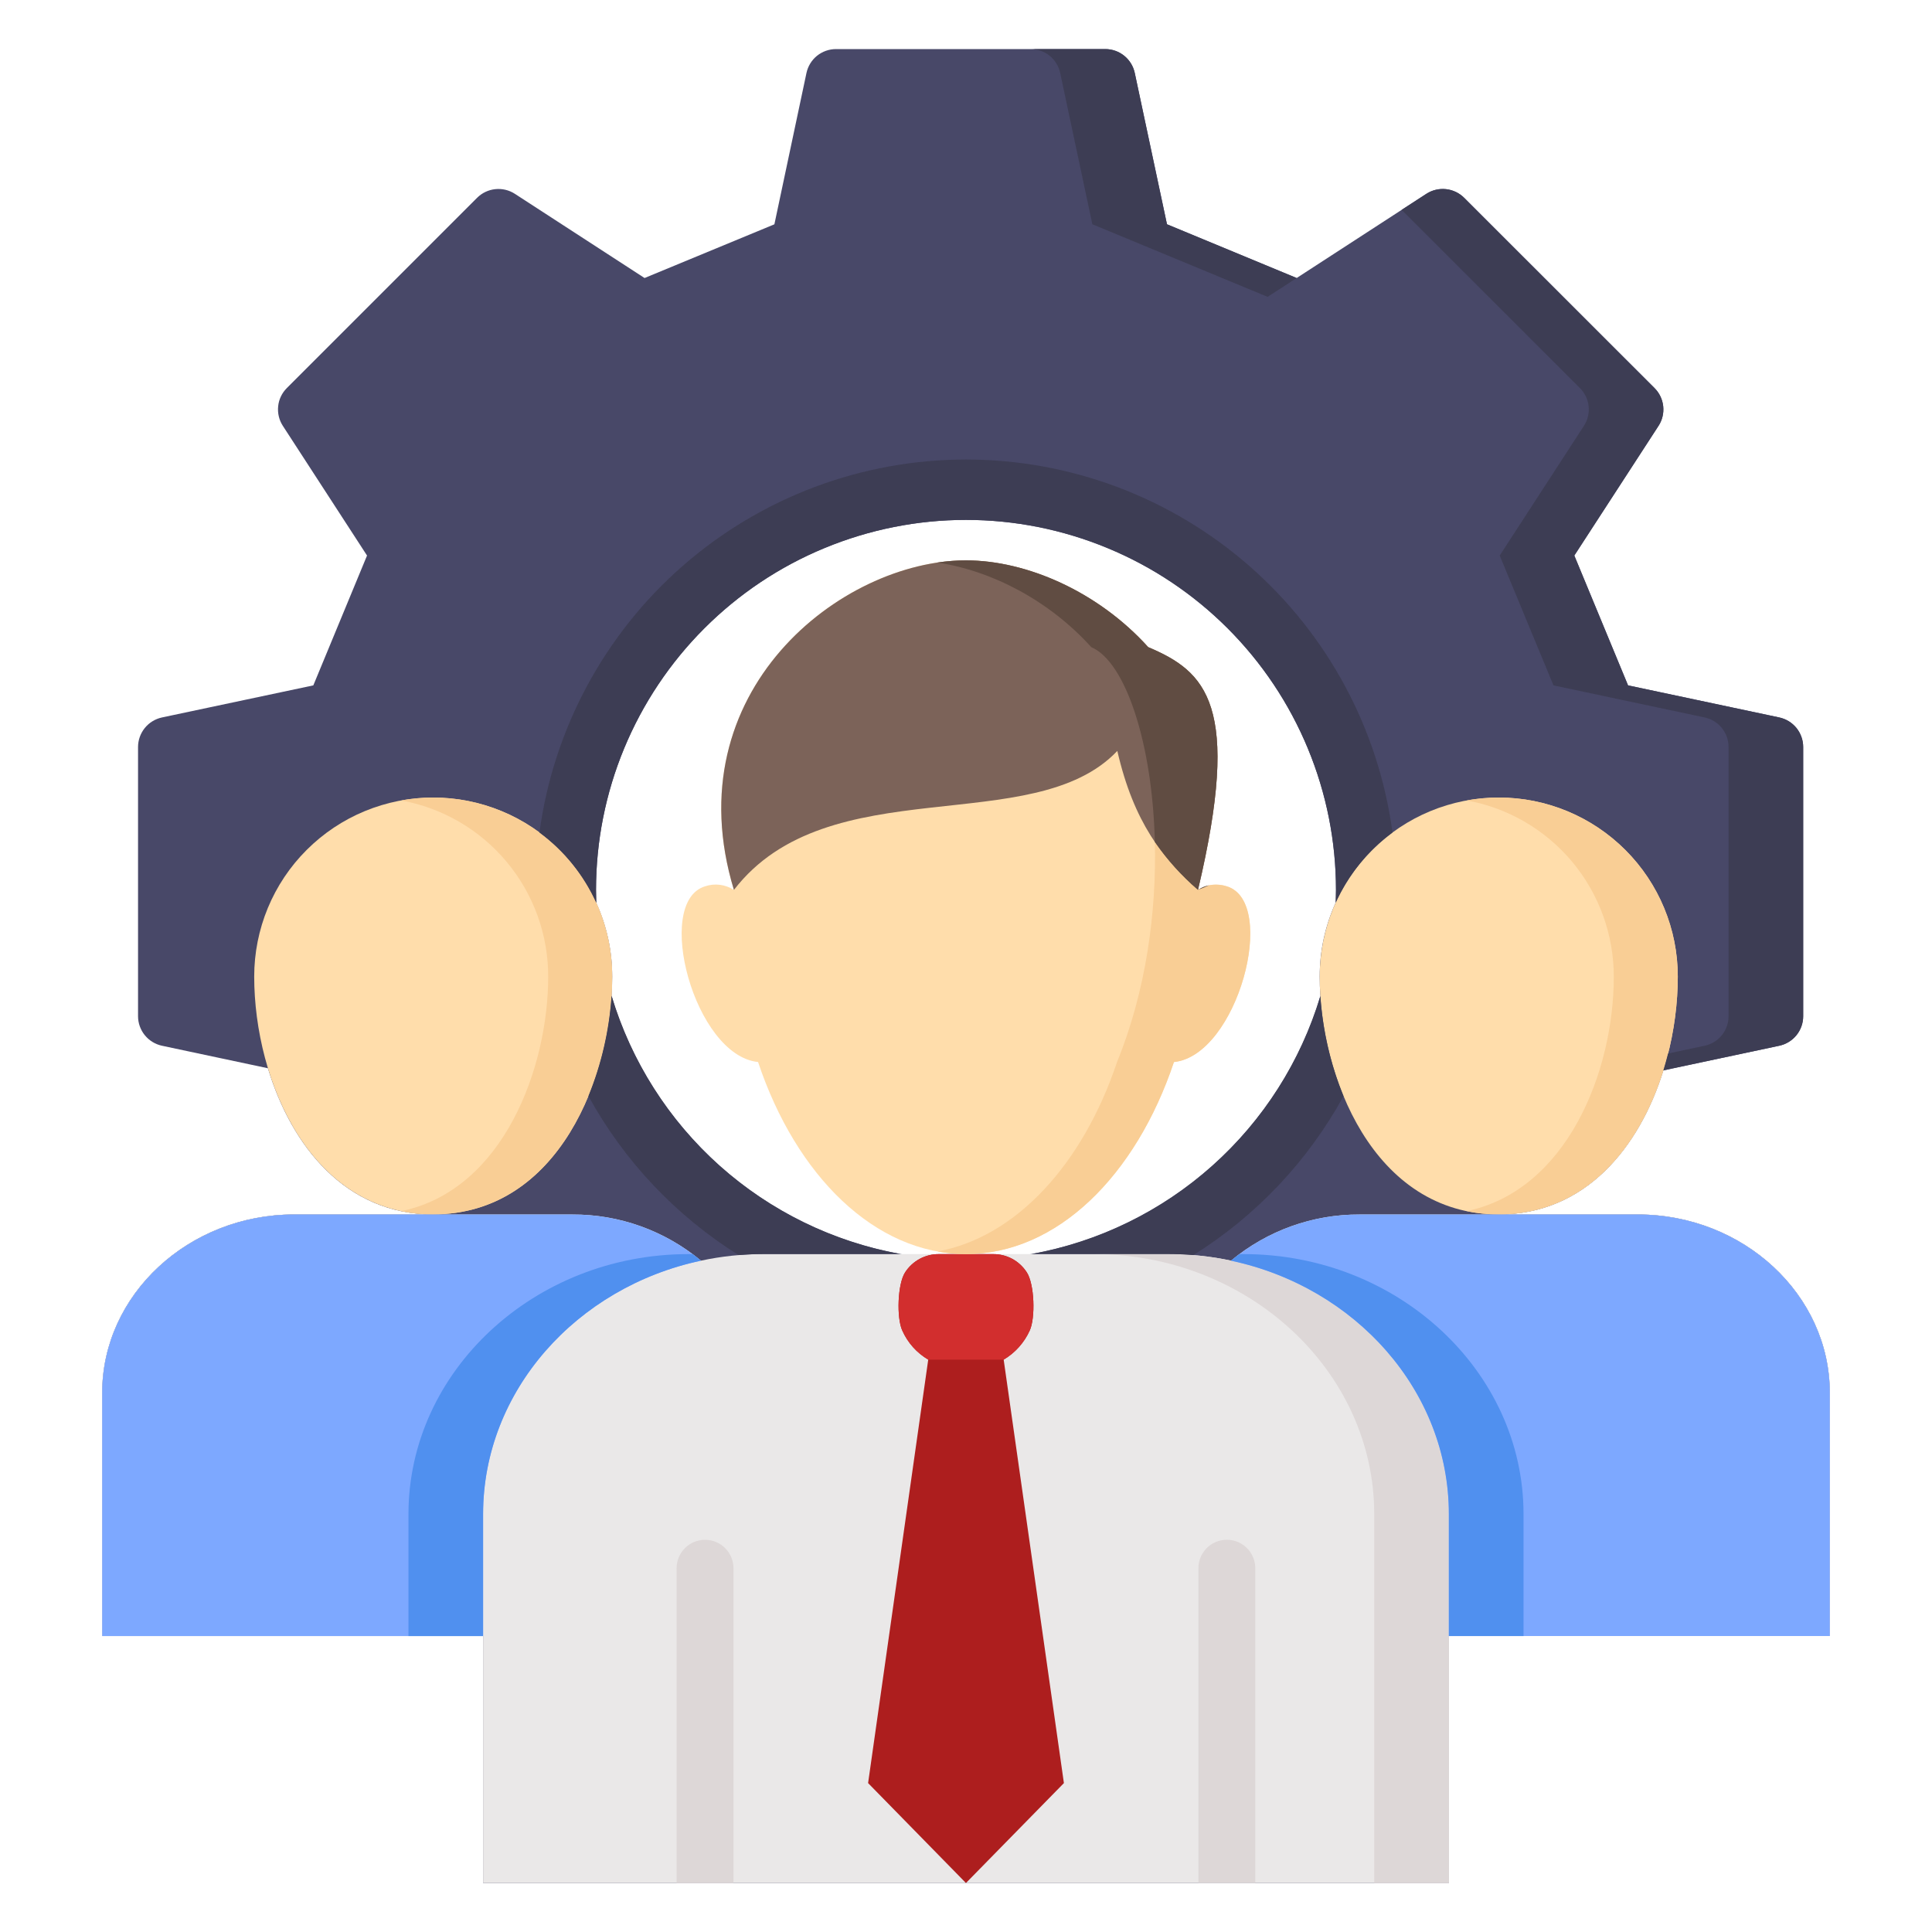
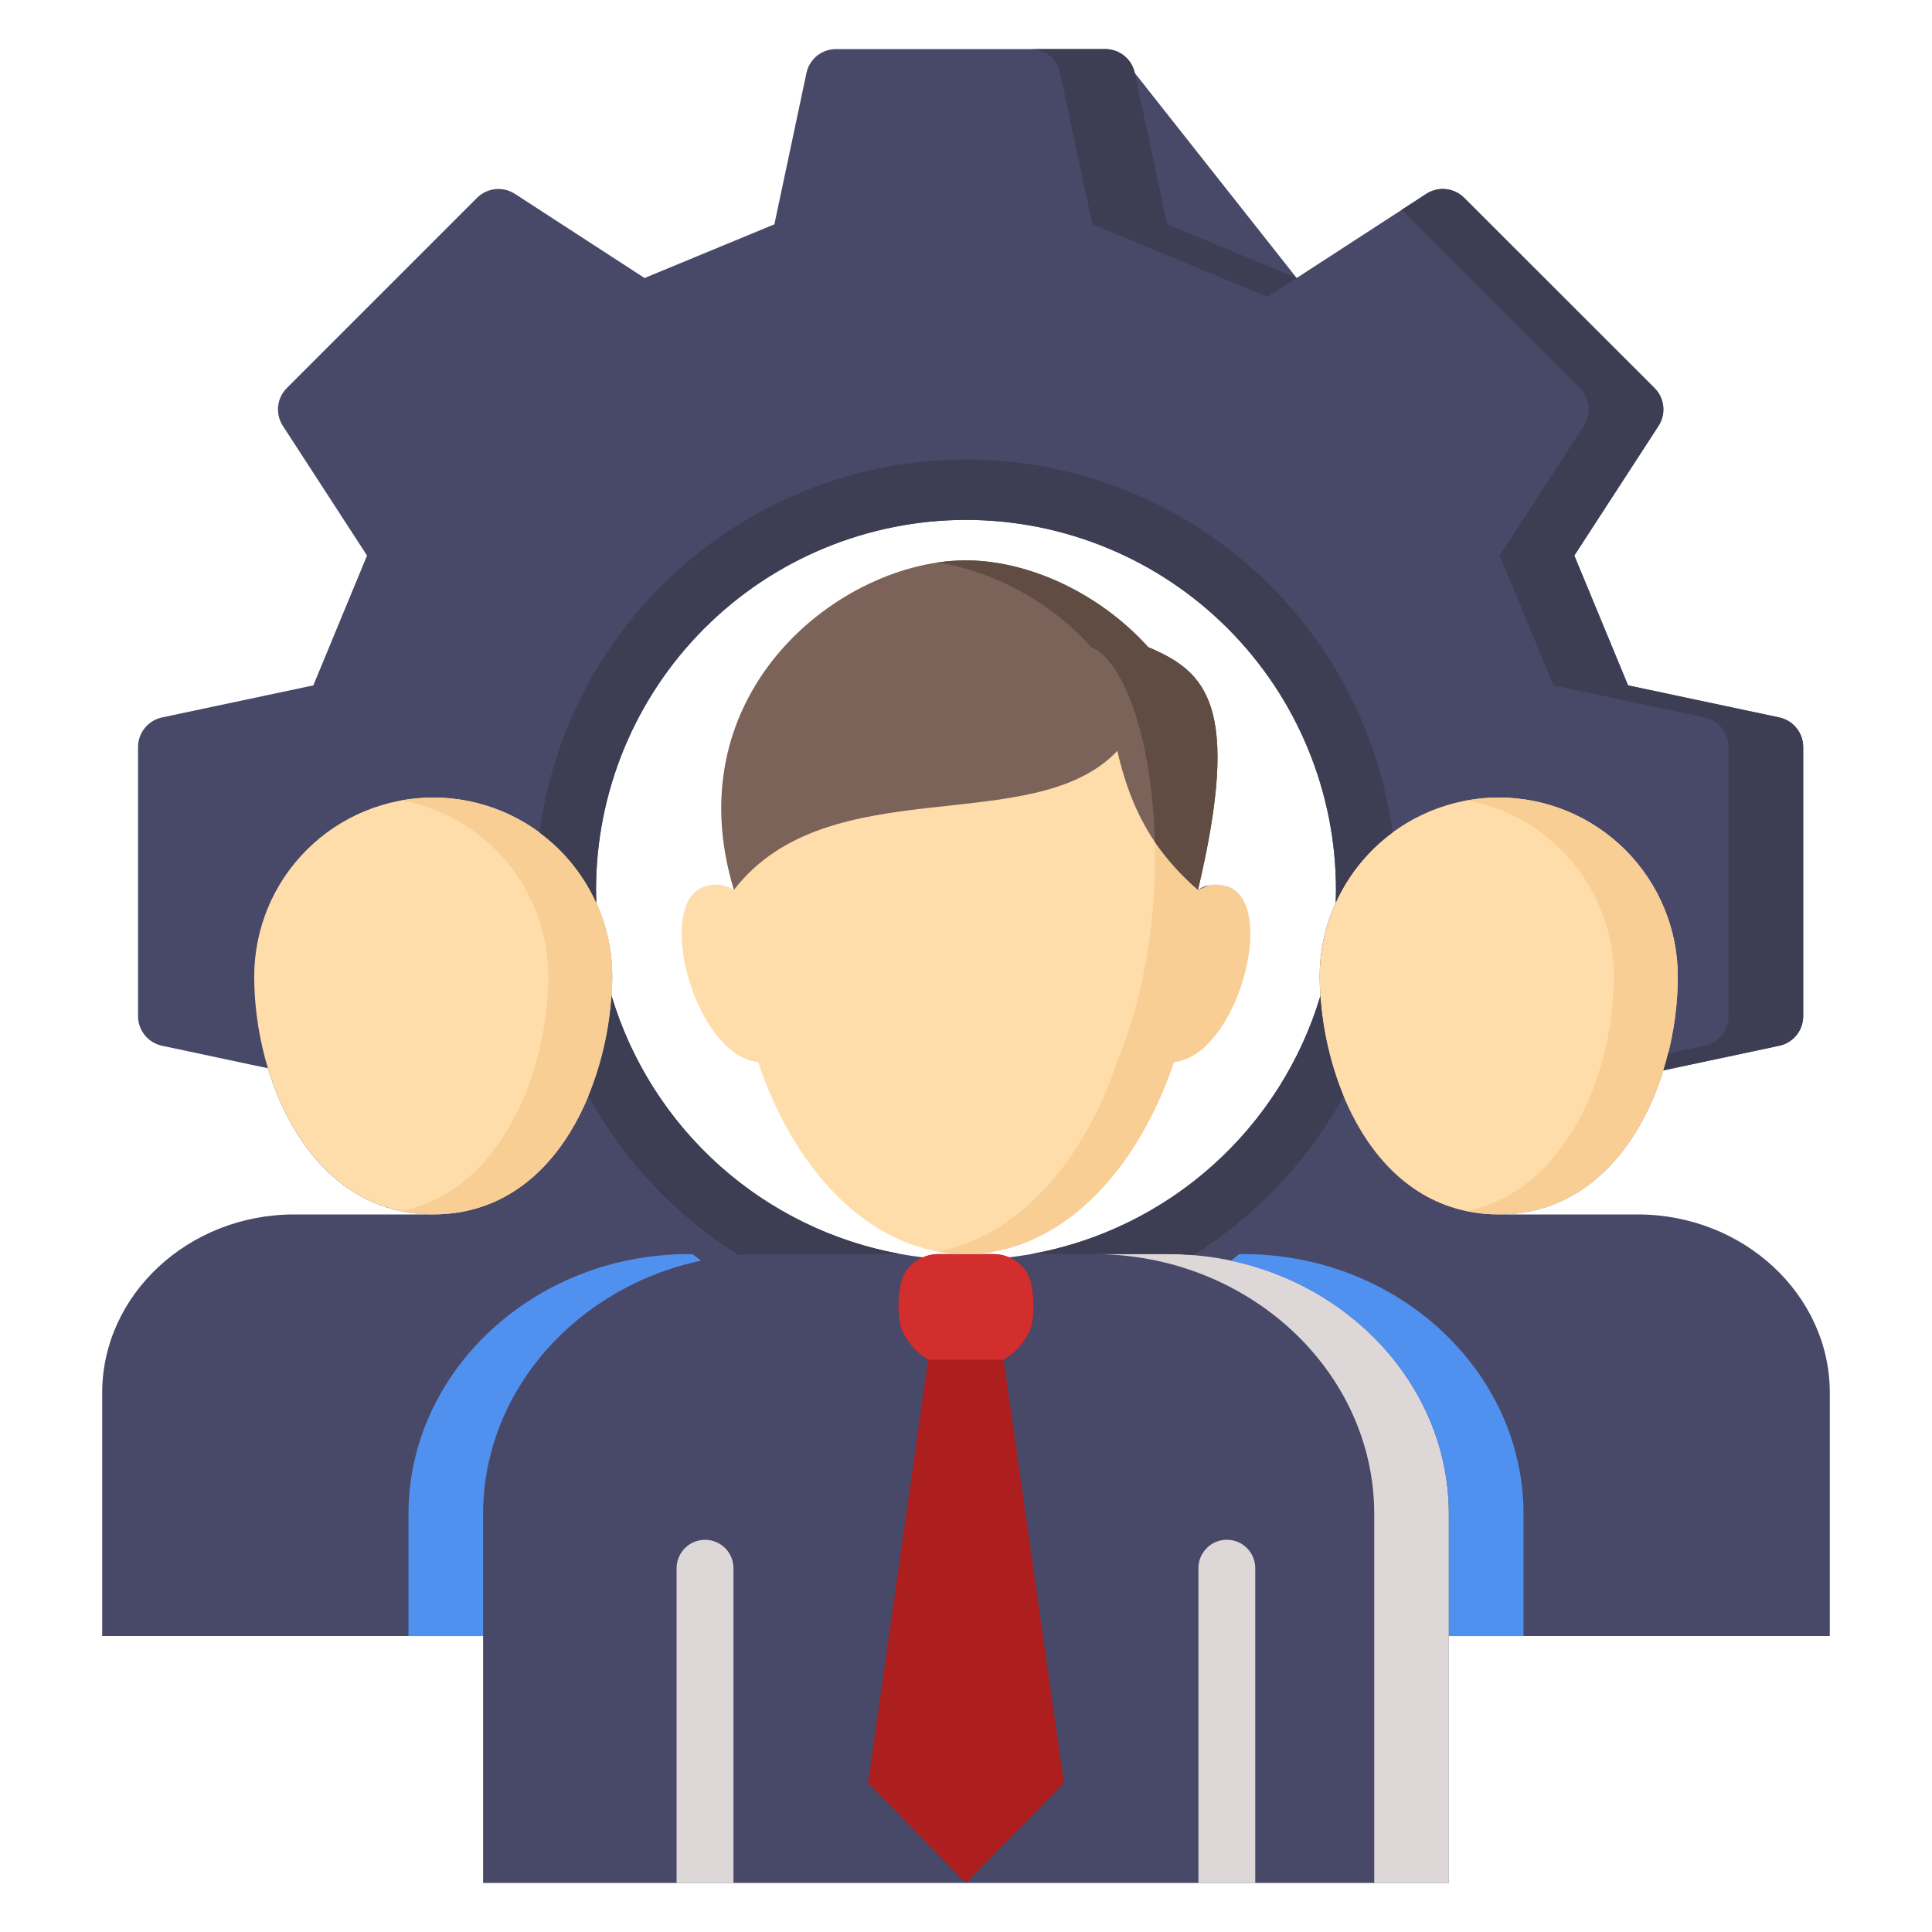
<svg xmlns="http://www.w3.org/2000/svg" width="40" height="40" viewBox="0 0 40 40" fill="none">
-   <path d="M33.908 25.144H31.031C32.83 25.144 33.945 23.748 34.439 22.161L36.838 21.651C36.978 21.621 37.104 21.544 37.194 21.433C37.284 21.322 37.333 21.183 37.333 21.04V15.466C37.333 15.323 37.284 15.184 37.194 15.072C37.104 14.961 36.978 14.884 36.838 14.854L33.707 14.19L32.595 11.502L34.338 8.817C34.416 8.697 34.45 8.554 34.435 8.411C34.42 8.269 34.357 8.136 34.256 8.035L30.314 4.095C30.212 3.994 30.079 3.931 29.937 3.916C29.794 3.901 29.651 3.935 29.531 4.013L26.846 5.756L24.161 4.644L23.494 1.511C23.464 1.371 23.387 1.245 23.276 1.155C23.165 1.065 23.026 1.016 22.883 1.016H17.309C17.166 1.016 17.027 1.065 16.915 1.155C16.804 1.245 16.727 1.371 16.697 1.511L16.033 4.644L13.345 5.756L10.66 4.013C10.54 3.935 10.397 3.901 10.254 3.916C10.112 3.931 9.979 3.994 9.878 4.095L5.938 8.035C5.837 8.136 5.773 8.269 5.759 8.411C5.744 8.554 5.778 8.697 5.856 8.817L7.599 11.502L6.487 14.19L3.354 14.854C3.214 14.884 3.088 14.961 2.998 15.072C2.908 15.184 2.858 15.322 2.858 15.466V21.04C2.858 21.183 2.908 21.322 2.998 21.433C3.088 21.544 3.214 21.621 3.354 21.651L5.547 22.117C6.033 23.723 7.152 25.144 8.969 25.144H6.089C3.904 25.144 2.116 26.805 2.116 28.835V33.872H10.002V38.984H29.997V33.872H37.884V28.835C37.884 26.805 36.096 25.144 33.908 25.144ZM27.655 18.686C27.435 19.168 27.322 19.69 27.323 20.219C27.323 20.351 27.327 20.487 27.337 20.626C26.863 22.204 25.893 23.587 24.571 24.57C23.249 25.554 21.645 26.084 19.997 26.084C18.349 26.083 16.746 25.551 15.424 24.567C14.103 23.583 13.134 22.198 12.662 20.62C12.671 20.483 12.675 20.349 12.675 20.219C12.676 19.692 12.563 19.171 12.345 18.691C12.342 18.602 12.34 18.513 12.34 18.424C12.34 17.418 12.538 16.422 12.923 15.493C13.308 14.564 13.873 13.719 14.584 13.008C15.295 12.297 16.139 11.732 17.069 11.348C17.998 10.963 18.994 10.764 20 10.764C21.006 10.764 22.002 10.963 22.931 11.348C23.86 11.732 24.705 12.297 25.416 13.008C26.127 13.719 26.692 14.564 27.077 15.493C27.462 16.422 27.66 17.418 27.66 18.424C27.66 18.512 27.658 18.599 27.655 18.686Z" fill="#484868" />
-   <path d="M37.884 28.835C37.884 26.806 36.096 25.145 33.908 25.145H28.151C27.18 25.14 26.238 25.478 25.491 26.098L25.49 26.101C25.065 26.01 24.633 25.964 24.199 25.964H15.799C15.367 25.964 14.936 26.01 14.514 26.1L14.509 26.098C13.761 25.478 12.82 25.14 11.849 25.145H6.089C3.904 25.145 2.116 26.806 2.116 28.835V33.873H10.002V38.985H29.997V33.873H37.884V28.835Z" fill="#EAE8E8" />
+   <path d="M33.908 25.144H31.031C32.83 25.144 33.945 23.748 34.439 22.161L36.838 21.651C36.978 21.621 37.104 21.544 37.194 21.433C37.284 21.322 37.333 21.183 37.333 21.04V15.466C37.333 15.323 37.284 15.184 37.194 15.072C37.104 14.961 36.978 14.884 36.838 14.854L33.707 14.19L32.595 11.502L34.338 8.817C34.416 8.697 34.45 8.554 34.435 8.411C34.42 8.269 34.357 8.136 34.256 8.035L30.314 4.095C30.212 3.994 30.079 3.931 29.937 3.916C29.794 3.901 29.651 3.935 29.531 4.013L26.846 5.756L23.494 1.511C23.464 1.371 23.387 1.245 23.276 1.155C23.165 1.065 23.026 1.016 22.883 1.016H17.309C17.166 1.016 17.027 1.065 16.915 1.155C16.804 1.245 16.727 1.371 16.697 1.511L16.033 4.644L13.345 5.756L10.66 4.013C10.54 3.935 10.397 3.901 10.254 3.916C10.112 3.931 9.979 3.994 9.878 4.095L5.938 8.035C5.837 8.136 5.773 8.269 5.759 8.411C5.744 8.554 5.778 8.697 5.856 8.817L7.599 11.502L6.487 14.19L3.354 14.854C3.214 14.884 3.088 14.961 2.998 15.072C2.908 15.184 2.858 15.322 2.858 15.466V21.04C2.858 21.183 2.908 21.322 2.998 21.433C3.088 21.544 3.214 21.621 3.354 21.651L5.547 22.117C6.033 23.723 7.152 25.144 8.969 25.144H6.089C3.904 25.144 2.116 26.805 2.116 28.835V33.872H10.002V38.984H29.997V33.872H37.884V28.835C37.884 26.805 36.096 25.144 33.908 25.144ZM27.655 18.686C27.435 19.168 27.322 19.69 27.323 20.219C27.323 20.351 27.327 20.487 27.337 20.626C26.863 22.204 25.893 23.587 24.571 24.57C23.249 25.554 21.645 26.084 19.997 26.084C18.349 26.083 16.746 25.551 15.424 24.567C14.103 23.583 13.134 22.198 12.662 20.62C12.671 20.483 12.675 20.349 12.675 20.219C12.676 19.692 12.563 19.171 12.345 18.691C12.342 18.602 12.34 18.513 12.34 18.424C12.34 17.418 12.538 16.422 12.923 15.493C13.308 14.564 13.873 13.719 14.584 13.008C15.295 12.297 16.139 11.732 17.069 11.348C17.998 10.963 18.994 10.764 20 10.764C21.006 10.764 22.002 10.963 22.931 11.348C23.86 11.732 24.705 12.297 25.416 13.008C26.127 13.719 26.692 14.564 27.077 15.493C27.462 16.422 27.66 17.418 27.66 18.424C27.66 18.512 27.658 18.599 27.655 18.686Z" fill="#484868" />
  <path d="M24.199 25.965H22.653C25.842 25.965 28.452 28.385 28.452 31.347V38.986H29.997V31.347C29.997 28.385 27.387 25.965 24.199 25.965ZM15.186 38.986V32.475C15.187 32.397 15.172 32.32 15.143 32.248C15.114 32.176 15.071 32.11 15.016 32.055C14.961 31.999 14.896 31.955 14.824 31.925C14.752 31.895 14.675 31.88 14.597 31.88C14.519 31.88 14.442 31.895 14.37 31.925C14.298 31.955 14.233 31.999 14.178 32.055C14.124 32.11 14.08 32.176 14.051 32.248C14.022 32.32 14.007 32.397 14.008 32.475V38.986H15.186Z" fill="#DDD7D7" />
  <path d="M25.989 38.985V32.474C25.99 32.397 25.976 32.319 25.946 32.247C25.917 32.175 25.874 32.109 25.819 32.054C25.764 31.998 25.699 31.954 25.627 31.924C25.555 31.894 25.478 31.879 25.4 31.879C25.323 31.879 25.245 31.894 25.174 31.924C25.102 31.954 25.036 31.998 24.982 32.054C24.927 32.109 24.884 32.175 24.854 32.247C24.825 32.319 24.811 32.397 24.812 32.474V38.985H25.989Z" fill="#DDD7D7" />
  <path d="M31.031 16.512C32.014 16.512 32.956 16.903 33.651 17.598C34.346 18.293 34.737 19.235 34.737 20.218C34.737 22.39 33.557 25.143 31.031 25.143C28.425 25.143 27.323 22.265 27.323 20.218C27.323 19.235 27.714 18.292 28.41 17.597C29.105 16.902 30.048 16.512 31.031 16.512ZM8.969 16.512C8.483 16.512 8.001 16.608 7.551 16.794C7.101 16.98 6.693 17.253 6.349 17.597C6.004 17.941 5.731 18.35 5.545 18.799C5.359 19.249 5.263 19.731 5.263 20.218C5.263 22.39 6.441 25.143 8.969 25.143C11.575 25.143 12.675 22.265 12.675 20.218C12.675 19.731 12.579 19.249 12.393 18.799C12.207 18.35 11.934 17.941 11.59 17.597C11.246 17.253 10.837 16.98 10.387 16.794C9.938 16.608 9.456 16.512 8.969 16.512V16.512Z" fill="#FFDDAB" />
  <path d="M31.031 16.512C30.809 16.512 30.587 16.532 30.368 16.572C31.222 16.727 31.994 17.177 32.551 17.843C33.107 18.51 33.411 19.35 33.412 20.218C33.412 22.191 32.438 24.643 30.366 25.075C30.584 25.12 30.807 25.143 31.031 25.142C33.557 25.142 34.737 22.39 34.737 20.218C34.736 19.235 34.346 18.292 33.651 17.598C32.956 16.903 32.014 16.512 31.031 16.512ZM8.969 16.512C8.747 16.512 8.525 16.532 8.307 16.572C9.161 16.727 9.933 17.177 10.489 17.843C11.046 18.509 11.35 19.35 11.35 20.218C11.35 22.081 10.438 24.633 8.309 25.075C8.526 25.12 8.747 25.143 8.969 25.142C11.575 25.142 12.675 22.265 12.675 20.218C12.675 19.731 12.579 19.249 12.393 18.799C12.207 18.35 11.934 17.941 11.59 17.597C11.245 17.253 10.837 16.98 10.387 16.794C9.938 16.608 9.456 16.512 8.969 16.512Z" fill="#F9CE95" />
  <path d="M19.999 38.986L17.973 36.917L19.218 28.15C18.981 28.01 18.793 27.8 18.681 27.548C18.56 27.285 18.581 26.586 18.739 26.343C18.815 26.225 18.919 26.129 19.042 26.063C19.165 25.997 19.302 25.963 19.442 25.965H20.555C20.695 25.963 20.833 25.996 20.956 26.062C21.079 26.128 21.183 26.225 21.259 26.343C21.418 26.586 21.44 27.285 21.319 27.548C21.205 27.799 21.017 28.009 20.78 28.15L22.027 36.917L19.999 38.986Z" fill="#AD1E1E" />
  <path d="M19.999 25.964C21.884 25.964 23.515 24.344 24.305 21.988C25.623 21.852 26.468 18.681 25.403 18.351C25.304 18.318 25.198 18.307 25.094 18.319C24.991 18.332 24.891 18.368 24.803 18.425C25.711 14.591 24.969 13.905 23.772 13.398C22.738 12.253 21.261 11.602 19.999 11.602C17.423 11.602 13.946 14.313 15.195 18.425C15.107 18.368 15.007 18.332 14.903 18.319C14.799 18.306 14.694 18.317 14.595 18.351C13.531 18.681 14.375 21.853 15.695 21.988C16.482 24.344 18.115 25.964 19.999 25.964L19.999 25.964Z" fill="#FFDDAB" />
-   <path d="M33.908 25.145H28.151C27.18 25.14 26.238 25.478 25.491 26.098L25.49 26.101C28.062 26.649 29.997 28.796 29.997 31.346V33.872H37.884V28.835C37.884 26.805 36.096 25.145 33.908 25.145ZM10.002 31.346C10.002 28.797 11.939 26.647 14.514 26.1L14.509 26.098C13.761 25.478 12.82 25.141 11.849 25.145H6.089C3.904 25.145 2.116 26.806 2.116 28.836V33.873H10.002V31.346Z" fill="#7DA8FF" />
  <path d="M10.002 33.873V31.347C10.002 28.797 11.939 26.647 14.514 26.101L14.509 26.099C14.454 26.052 14.397 26.008 14.339 25.965H14.253C11.065 25.965 8.457 28.387 8.457 31.347V33.873H10.002ZM29.997 33.873V31.347C29.997 28.797 28.061 26.647 25.486 26.101L25.491 26.099C25.547 26.052 25.603 26.008 25.661 25.965H25.747C28.935 25.965 31.543 28.387 31.543 31.347V33.873H29.997Z" fill="#5090EF" />
  <path d="M21.319 27.548C21.44 27.285 21.418 26.586 21.259 26.343C21.183 26.225 21.079 26.128 20.956 26.062C20.833 25.996 20.695 25.963 20.556 25.965H19.442C19.303 25.963 19.165 25.997 19.042 26.063C18.919 26.129 18.815 26.225 18.739 26.343C18.582 26.586 18.56 27.285 18.681 27.548C18.793 27.8 18.981 28.01 19.218 28.15H20.78C21.017 28.009 21.205 27.799 21.319 27.548Z" fill="#D22E2E" />
  <path d="M23.772 13.398C22.739 12.253 21.261 11.602 19.999 11.602C17.423 11.602 13.946 14.313 15.195 18.425C17.149 15.89 21.391 17.385 23.133 15.547C23.472 17.026 24.079 17.785 24.803 18.425C25.711 14.591 24.969 13.905 23.772 13.398Z" fill="#7C6359" />
  <path d="M25.402 18.352C25.283 18.314 25.156 18.306 25.033 18.329C24.957 18.364 24.881 18.396 24.803 18.425C24.464 18.134 24.164 17.801 23.91 17.434C23.946 18.882 23.728 20.517 23.127 21.989C22.421 24.095 21.042 25.612 19.41 25.91C19.604 25.946 19.801 25.964 19.999 25.965C21.884 25.965 23.515 24.345 24.305 21.989C25.622 21.853 26.468 18.682 25.402 18.352Z" fill="#F9CE95" />
  <path d="M24.803 18.424C24.881 18.395 24.957 18.363 25.033 18.328C24.95 18.344 24.872 18.376 24.803 18.424Z" fill="#604C42" />
  <path d="M23.772 13.398C22.739 12.253 21.261 11.602 19.999 11.602C19.8 11.602 19.602 11.617 19.405 11.647C20.519 11.811 21.717 12.426 22.594 13.399C23.297 13.696 23.86 15.376 23.91 17.433C24.164 17.801 24.464 18.134 24.803 18.425C25.711 14.591 24.969 13.905 23.772 13.398Z" fill="#604C42" />
  <path d="M21.95 1.511L22.616 4.643L26.245 6.146L26.846 5.756L24.161 4.643L23.494 1.51C23.464 1.37 23.387 1.245 23.276 1.155C23.165 1.065 23.026 1.016 22.883 1.016H21.338C21.482 1.016 21.62 1.065 21.732 1.155C21.843 1.245 21.92 1.371 21.95 1.511ZM36.837 14.854L33.707 14.19L32.594 11.502L34.338 8.817C34.416 8.697 34.45 8.554 34.435 8.411C34.42 8.269 34.356 8.136 34.255 8.035L30.313 4.095C30.212 3.994 30.079 3.931 29.937 3.916C29.794 3.901 29.651 3.935 29.531 4.013L29.019 4.345L32.711 8.035C32.812 8.136 32.876 8.269 32.891 8.411C32.906 8.554 32.871 8.697 32.793 8.817L31.05 11.502L32.163 14.19L35.293 14.854C35.433 14.884 35.559 14.961 35.649 15.072C35.739 15.184 35.788 15.323 35.788 15.466V21.04C35.788 21.183 35.739 21.322 35.649 21.433C35.559 21.544 35.433 21.621 35.293 21.651L34.536 21.812C34.506 21.931 34.473 22.049 34.437 22.166L34.438 22.161L36.837 21.651C36.977 21.621 37.103 21.544 37.193 21.433C37.283 21.322 37.333 21.183 37.333 21.04V15.466C37.333 15.323 37.283 15.184 37.193 15.072C37.103 14.961 36.977 14.884 36.837 14.854ZM27.66 18.424C27.659 18.512 27.657 18.601 27.654 18.689C27.916 18.112 28.321 17.612 28.83 17.236C28.543 15.098 27.489 13.137 25.865 11.717C24.241 10.297 22.157 9.514 20 9.514C17.842 9.514 15.758 10.297 14.134 11.717C12.51 13.138 11.457 15.099 11.169 17.237C11.68 17.614 12.085 18.115 12.346 18.693C12.343 18.603 12.341 18.514 12.34 18.424C12.34 17.418 12.538 16.422 12.923 15.493C13.308 14.564 13.872 13.719 14.584 13.008C15.295 12.297 16.139 11.732 17.069 11.348C17.998 10.963 18.994 10.764 20 10.764C21.006 10.764 22.002 10.963 22.931 11.348C23.86 11.732 24.705 12.297 25.416 13.008C26.127 13.719 26.692 14.564 27.076 15.493C27.461 16.422 27.66 17.418 27.66 18.424ZM12.662 20.616C12.614 21.33 12.453 22.031 12.183 22.693C12.921 24.038 13.991 25.171 15.292 25.985C15.459 25.971 15.628 25.963 15.799 25.963H18.644C17.251 25.71 15.955 25.076 14.899 24.133C13.844 23.189 13.069 21.972 12.662 20.616ZM27.336 20.622C26.928 21.977 26.154 23.192 25.098 24.135C24.043 25.077 22.748 25.71 21.356 25.963H24.199C24.37 25.963 24.54 25.971 24.708 25.985C26.008 25.172 27.078 24.039 27.816 22.695C27.546 22.034 27.384 21.334 27.336 20.622Z" fill="#3D3D54" />
</svg>